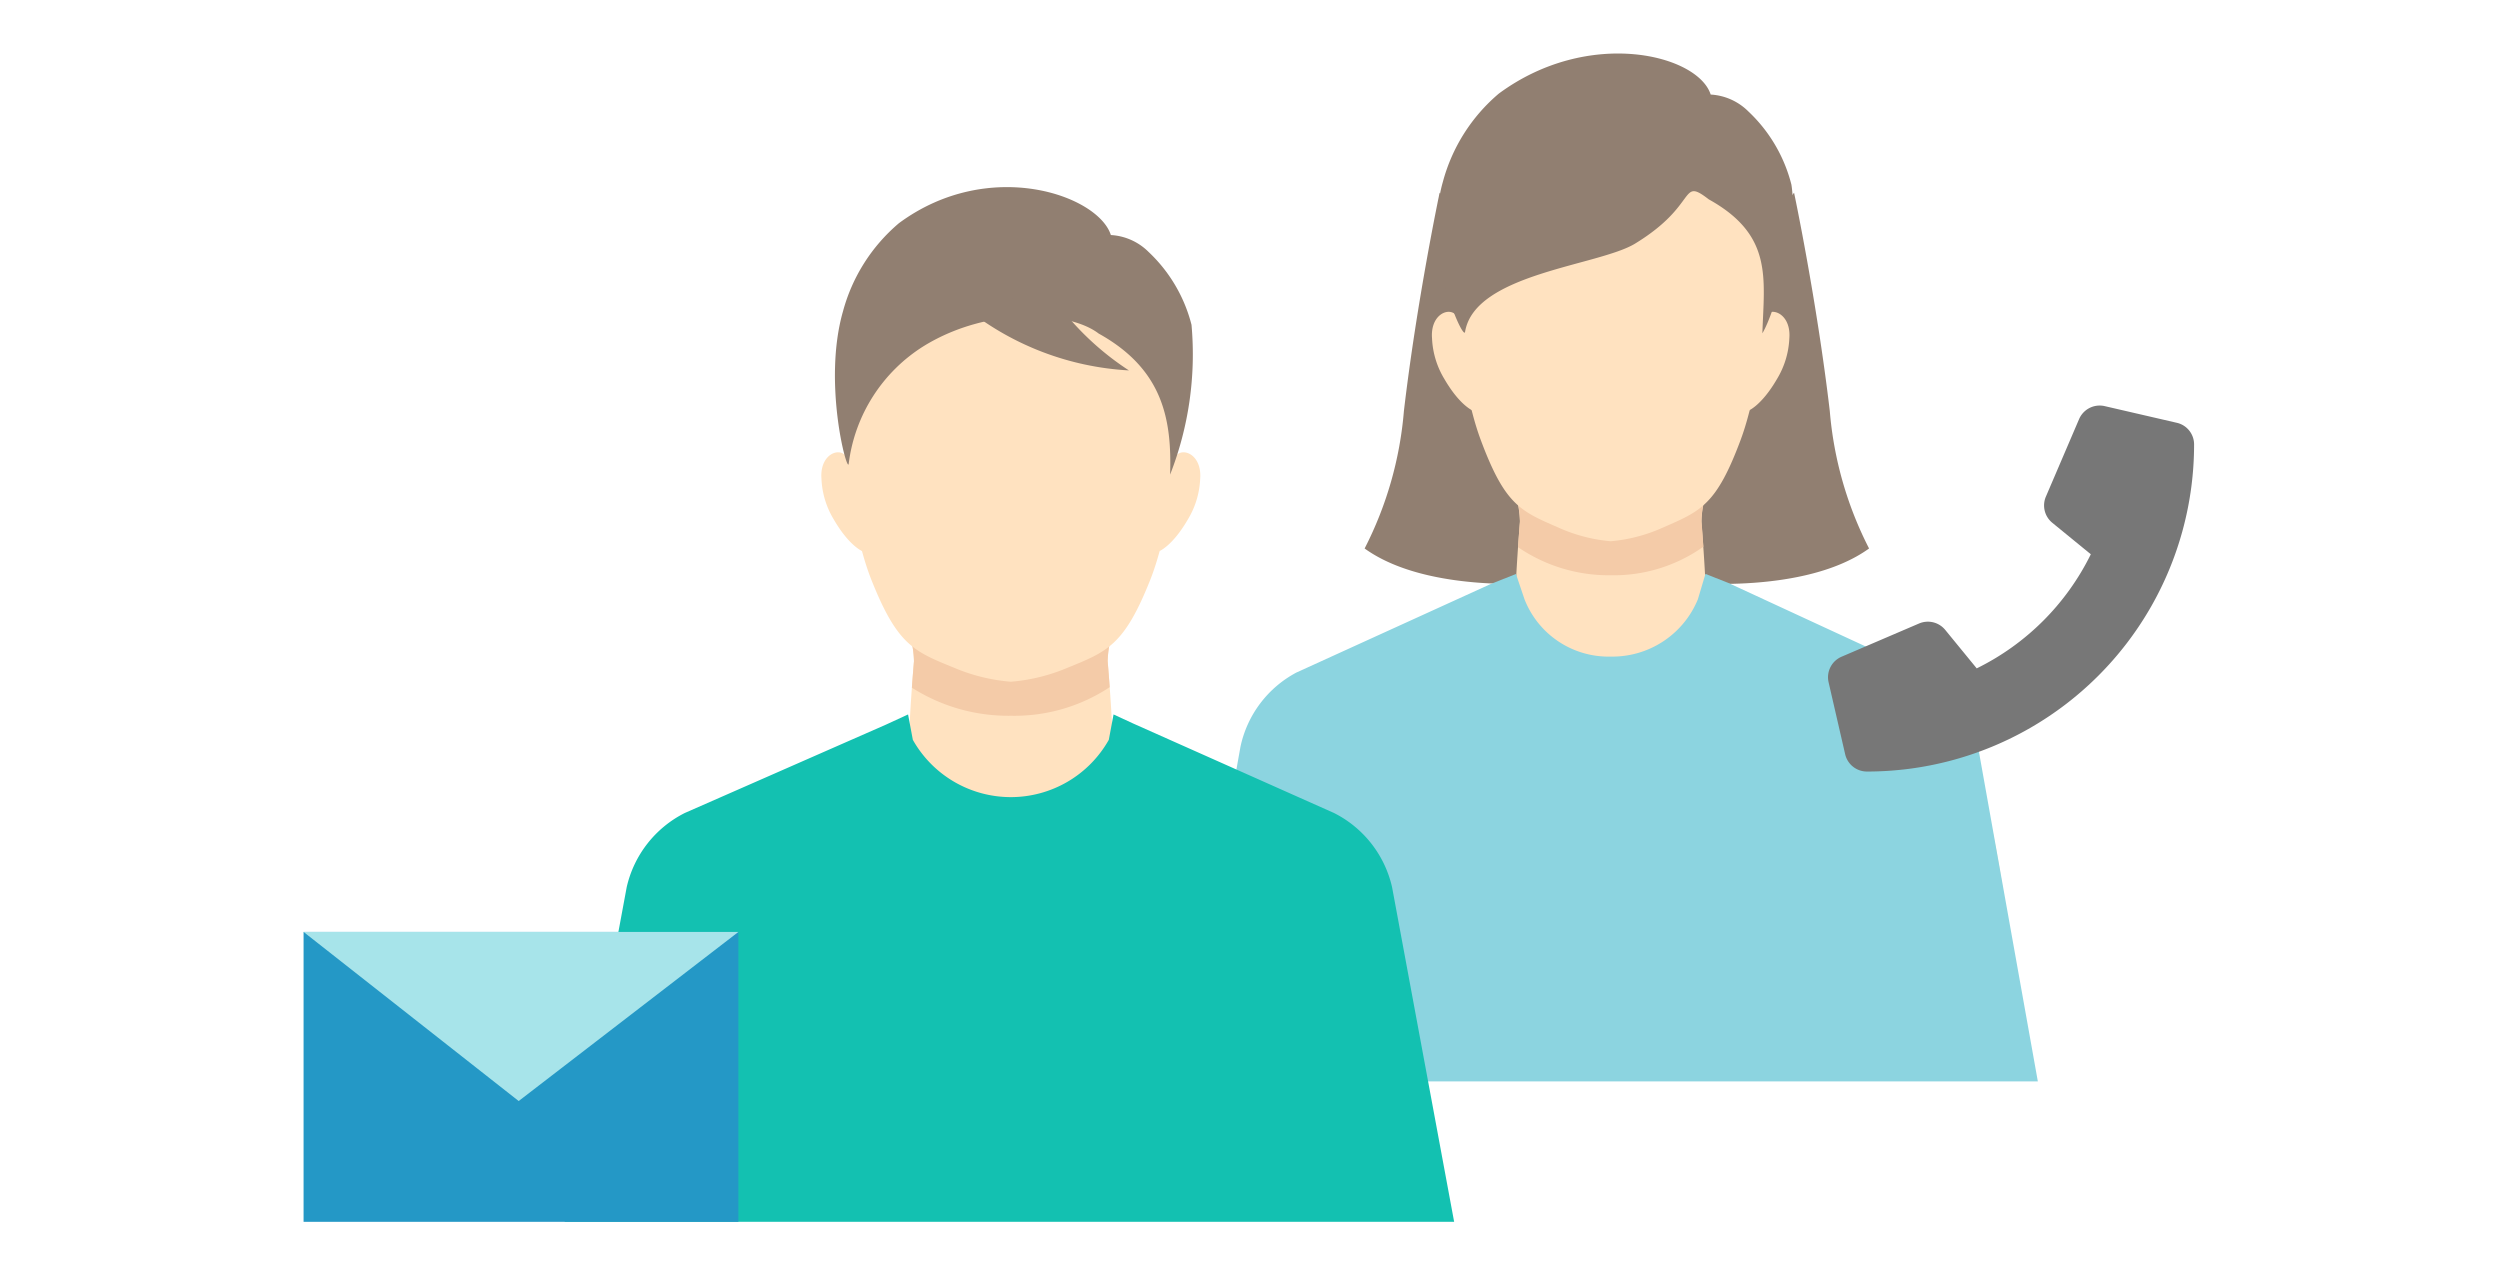
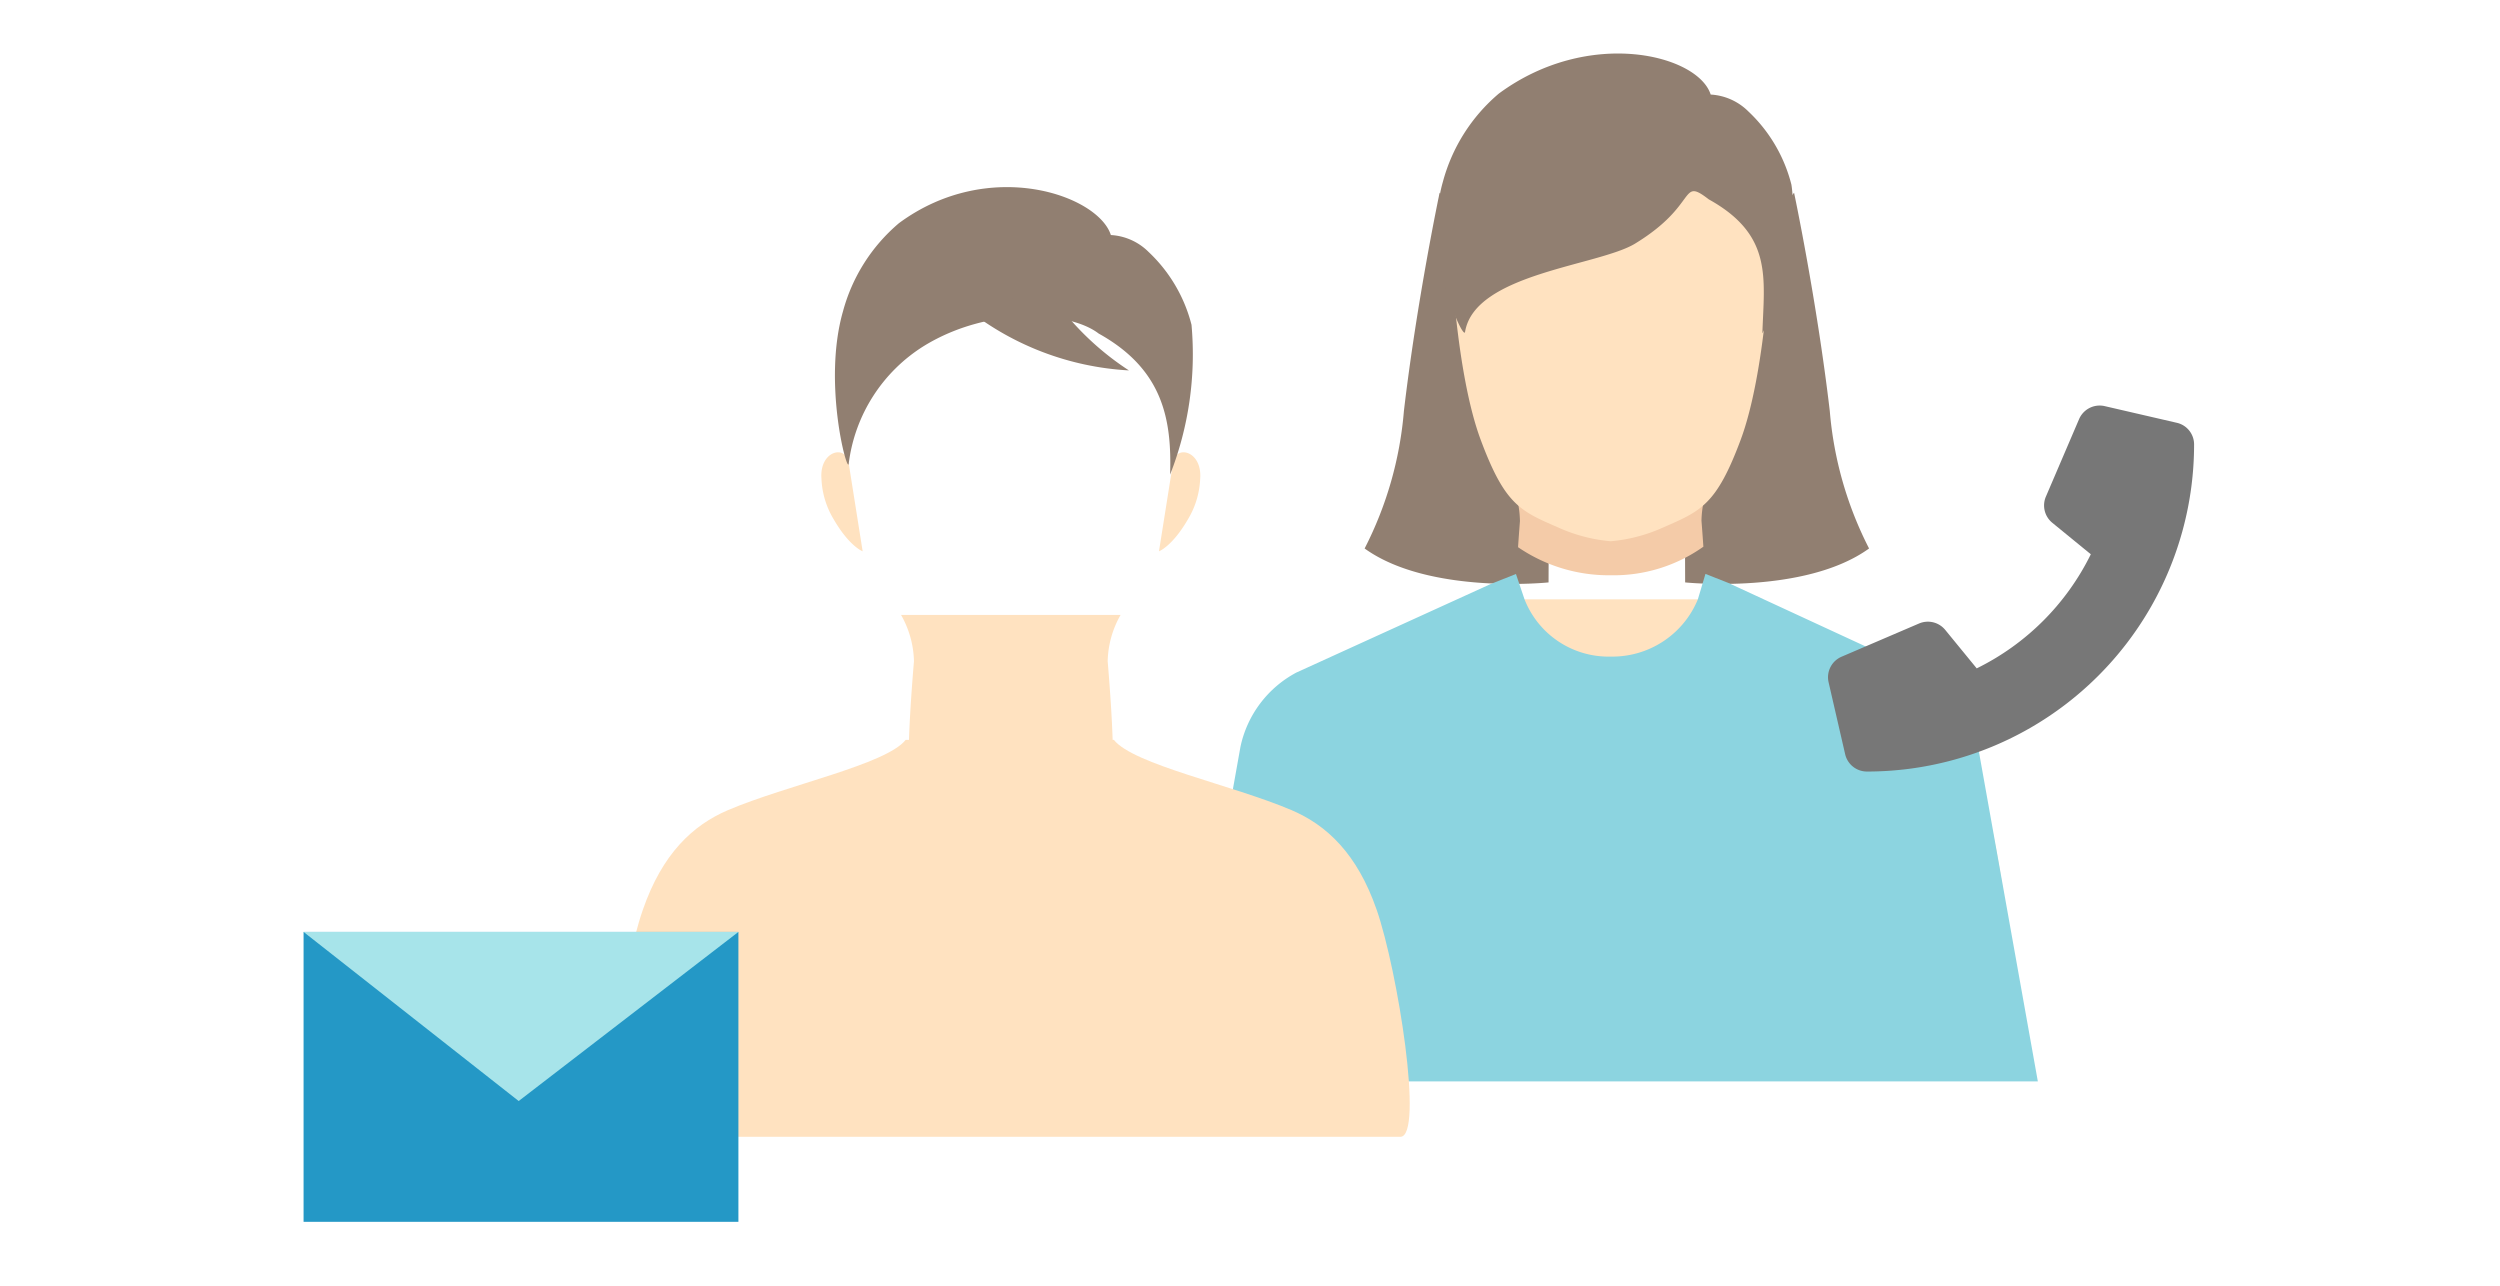
<svg xmlns="http://www.w3.org/2000/svg" width="140" height="72" viewBox="0 0 140 72">
  <g transform="translate(-965 -1317)">
    <rect width="140" height="72" transform="translate(965 1317)" fill="none" />
    <g transform="translate(2.869 -6.789)">
      <g transform="translate(986.75 1314.789)">
        <path d="M49,7.79s-1.27,6.012-2,12.225a20.554,20.554,0,0,1-2.2,7.7c3.6,2.6,10.3,1.9,10.3,1.9l.05-14.025L49,7.79Zm19.849,0s1.27,6.012,2,12.225a20.573,20.573,0,0,0,2.2,7.7c-3.6,2.6-10.3,1.9-10.3,1.9L62.7,15.59l6.15-7.8Z" transform="translate(7 12)" fill="#917f71" fill-rule="evenodd" />
-         <path d="M50.883,20.007s-.74-.273-1.617-1.783a4.779,4.779,0,0,1-.691-2.276c-.125-1.566,1.358-1.93,1.518-.919.249,1.577.224,1.416.79,4.978m15.393,0s.74-.273,1.617-1.783a4.791,4.791,0,0,0,.691-2.276c.125-1.566-1.359-1.93-1.518-.919l-.79,4.978M63.944,31.764c0-1.135-.059-2.73-.282-5.53a5.514,5.514,0,0,1,.678-2.53H52.82a5.531,5.531,0,0,1,.677,2.53c-.224,2.8-.282,4.4-.282,5.53,0,1.306,2.62,3.052,5.364,3.052s5.365-1.746,5.365-3.052" transform="translate(7 12)" fill="#ffe2c0" fill-rule="evenodd" />
        <path d="M53.5,26.16c-.042.538-.078,1.029-.108,1.483A9,9,0,0,0,58.6,29.215a8.673,8.673,0,0,0,5.17-1.6c-.03-.447-.065-.93-.106-1.456a5.747,5.747,0,0,1,.678-2.591H52.819a5.759,5.759,0,0,1,.678,2.59" transform="translate(7 12)" fill="#f4cba8" fill-rule="evenodd" />
        <path d="M66.23,5.251a9.7,9.7,0,0,0-5.188-3.659,7.144,7.144,0,0,0-4.926,0,9.685,9.685,0,0,0-5.187,3.66,7.849,7.849,0,0,0-1.35,4.338c0,1.556.341,8.347,1.725,12.051,1.35,3.616,2.2,3.971,4.321,4.891a9.034,9.034,0,0,0,2.954.778,9.022,9.022,0,0,0,2.953-.778c2.117-.92,2.972-1.275,4.322-4.89,1.383-3.7,1.725-10.5,1.725-12.052a7.848,7.848,0,0,0-1.35-4.339" transform="translate(7 12)" fill="#ffe2c0" fill-rule="evenodd" />
        <path d="M58.459,36.01a.858.858,0,0,0,.16.053" transform="translate(7 12)" fill-rule="evenodd" />
        <path d="M79.066,40.08c-1.084-3.134-2.792-4.739-4.768-5.58-3.306-1.41-8.859-2.554-9.95-3.936H52.69c-1.09,1.382-6.644,2.526-9.95,3.935-1.975.842-3.683,2.447-4.768,5.581-1.176,3.4-2.657,12.714-1.325,12.714H80.392c1.331,0-.149-9.315-1.326-12.714" transform="translate(7 12)" fill="#ffe2c0" fill-rule="evenodd" />
        <path d="M68.7,7.34a8.475,8.475,0,0,0-2.411-4.1,3.247,3.247,0,0,0-2.11-.945c-.708-2.233-6.828-3.775-11.87-.049A9.8,9.8,0,0,0,49.18,7.19c-1.14,3.975,1.158,8.932,1.244,8.4.53-3.28,7.483-3.7,9.525-4.95,3.582-2.186,2.469-3.749,4.125-2.475,3.6,2,3.1,4.4,3,7.5C67.8,14.46,69.1,9.831,68.7,7.34" transform="translate(7 12)" fill="#917f71" fill-rule="evenodd" />
        <g transform="translate(41 40.659)">
          <path d="M45.15,10.156A6.153,6.153,0,0,0,42.012,6L31.155.98l-1.269-.5-.424,1.422a5.176,5.176,0,0,1-4.886,3.208A5.049,5.049,0,0,1,19.753,1.9L19.274.484l-1.428.568L6.986,6a6.153,6.153,0,0,0-3.138,4.156L.5,28.9h48l-3.349-18.74Z" fill="#8cd4e0" fill-rule="evenodd" />
        </g>
        <path d="M16.69,27.874s-.739-.273-1.617-1.783a4.775,4.775,0,0,1-.69-2.276c-.126-1.566,1.357-1.93,1.517-.92l.79,4.979m16.593,0s.74-.273,1.617-1.783a4.779,4.779,0,0,0,.691-2.276c.125-1.566-1.358-1.93-1.518-.92l-.79,4.979M30.711,39.692c0-1.163-.062-2.8-.3-5.664a5.467,5.467,0,0,1,.722-2.591H18.84a5.474,5.474,0,0,1,.723,2.59c-.239,2.868-.3,4.5-.3,5.665,0,1.338,2.793,3.126,5.723,3.126s5.725-1.788,5.725-3.126" transform="translate(7 12)" fill="#ffe2c0" fill-rule="evenodd" />
-         <path d="M19.563,34.028c-.044.537-.083,1.028-.116,1.482a10.044,10.044,0,0,0,5.56,1.572,9.65,9.65,0,0,0,5.516-1.6c-.032-.447-.07-.93-.113-1.456a5.488,5.488,0,0,1,.723-2.591H18.84a5.474,5.474,0,0,1,.723,2.59" transform="translate(7 12)" fill="#f4cba8" fill-rule="evenodd" />
-         <path d="M33.181,13.118a10.4,10.4,0,0,0-5.556-3.66,8.184,8.184,0,0,0-5.277,0,10.41,10.41,0,0,0-5.557,3.66,7.515,7.515,0,0,0-1.446,4.339c0,1.556.366,8.347,1.848,12.05,1.446,3.616,2.362,3.972,4.63,4.892a10.221,10.221,0,0,0,3.163.778A10.22,10.22,0,0,0,28.15,34.4c2.268-.92,3.183-1.276,4.63-4.891,1.481-3.7,1.847-10.495,1.847-12.051a7.514,7.514,0,0,0-1.446-4.34" transform="translate(7 12)" fill="#ffe2c0" fill-rule="evenodd" />
        <path d="M24.866,43.877a.8.8,0,0,0,.161.052" transform="translate(7 12)" fill-rule="evenodd" />
        <path d="M45.474,47.947c-1.085-3.134-2.793-4.739-4.769-5.581-3.306-1.409-8.859-2.553-9.949-3.935H19.1c-1.09,1.382-6.644,2.526-9.95,3.935-1.976.842-3.684,2.447-4.769,5.581C3.2,51.346,1.722,60.661,3.053,60.661H46.8c1.331,0-.148-9.315-1.325-12.714" transform="translate(7 12)" fill="#ffe2c0" fill-rule="evenodd" />
        <path d="M35.11,15.207a8.474,8.474,0,0,0-2.41-4.1,3.249,3.249,0,0,0-2.111-.945c-.707-2.233-6.827-4.39-11.87-.662a9.809,9.809,0,0,0-3.132,4.94c-1.138,3.975.233,9.07.32,8.539a9.092,9.092,0,0,1,4.246-6.624c3.583-2.186,8.1-1.95,9.754-.676,3.6,2,4.1,4.8,4,7.9a18.475,18.475,0,0,0,1.2-8.375" transform="translate(7 12)" fill="#917f71" fill-rule="evenodd" />
        <path d="M22.535,14.305A16.015,16.015,0,0,0,31.6,17.743a15.776,15.776,0,0,1-4.5-4.438Z" transform="translate(7 12)" fill="#917f71" fill-rule="evenodd" />
        <g transform="translate(7 48.659)">
-           <path d="M46.337,10.023a6.184,6.184,0,0,0-3.255-4.156L31.814.846,30.74.35l-.266,1.422A6.3,6.3,0,0,1,24.987,4.98,6.3,6.3,0,0,1,19.5,1.772L19.233.35,18,.918,6.732,5.867a6.187,6.187,0,0,0-3.256,4.156L0,28.763H49.813l-3.476-18.74Z" fill="#13c1b1" fill-rule="evenodd" />
-         </g>
+           </g>
      </g>
      <g transform="translate(296.131 28.457)">
        <path d="M3673.351,1560.754V1544.52H3649v16.234h24.351" transform="translate(-2966 -197)" fill="#2498c6" />
        <path d="M3673.351,1544.52h0l-12.305,9.47L3649,1544.52h24.351" transform="translate(-2966 -197)" fill="#a7e4ea" />
      </g>
      <path d="M.757,14.071,5.1,12.209a1.256,1.256,0,0,1,1.461.356l1.766,2.158a14.014,14.014,0,0,0,6.39-6.39L12.556,6.567A1.255,1.255,0,0,1,12.2,5.106L14.061.762A1.254,1.254,0,0,1,15.495.037L19.531.97A1.243,1.243,0,0,1,20.5,2.187,18.314,18.314,0,0,1,2.182,20.5,1.25,1.25,0,0,1,.96,19.532L.032,15.5a1.25,1.25,0,0,1,.725-1.429Z" transform="translate(1064.5 1346.495)" fill="#777" />
    </g>
  </g>
</svg>